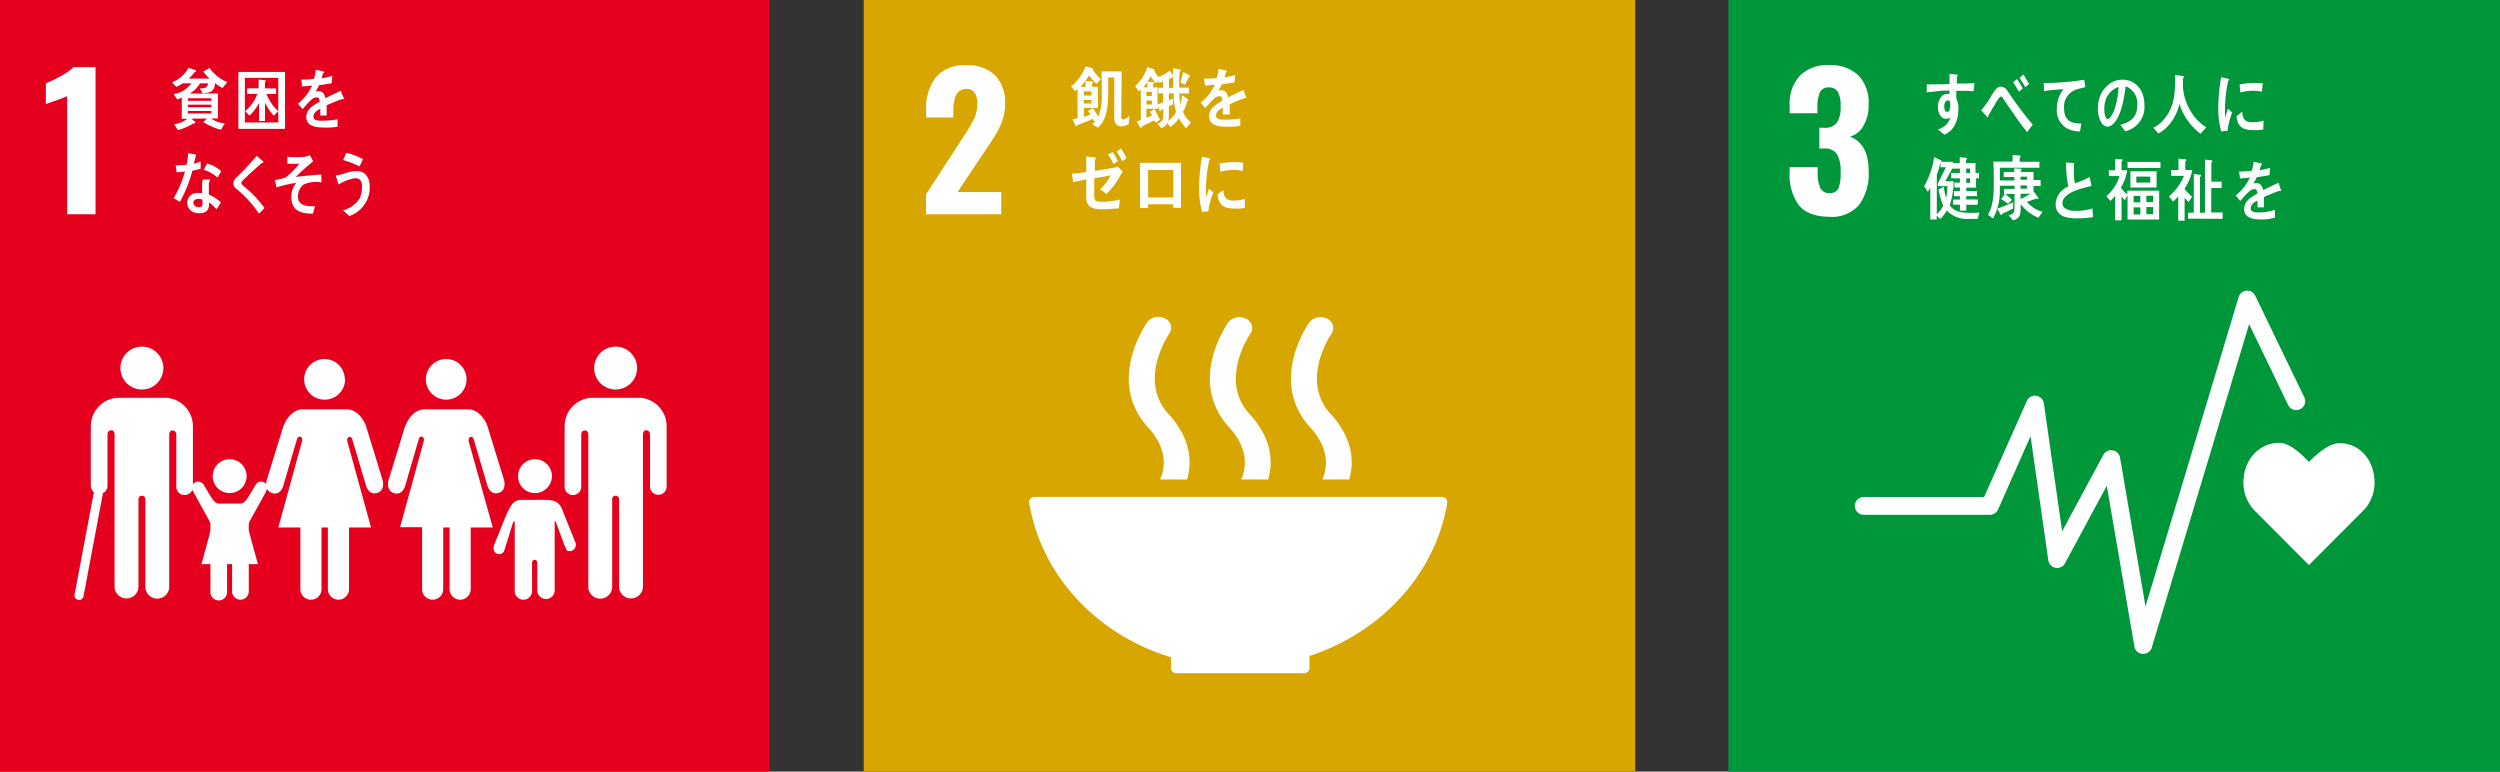
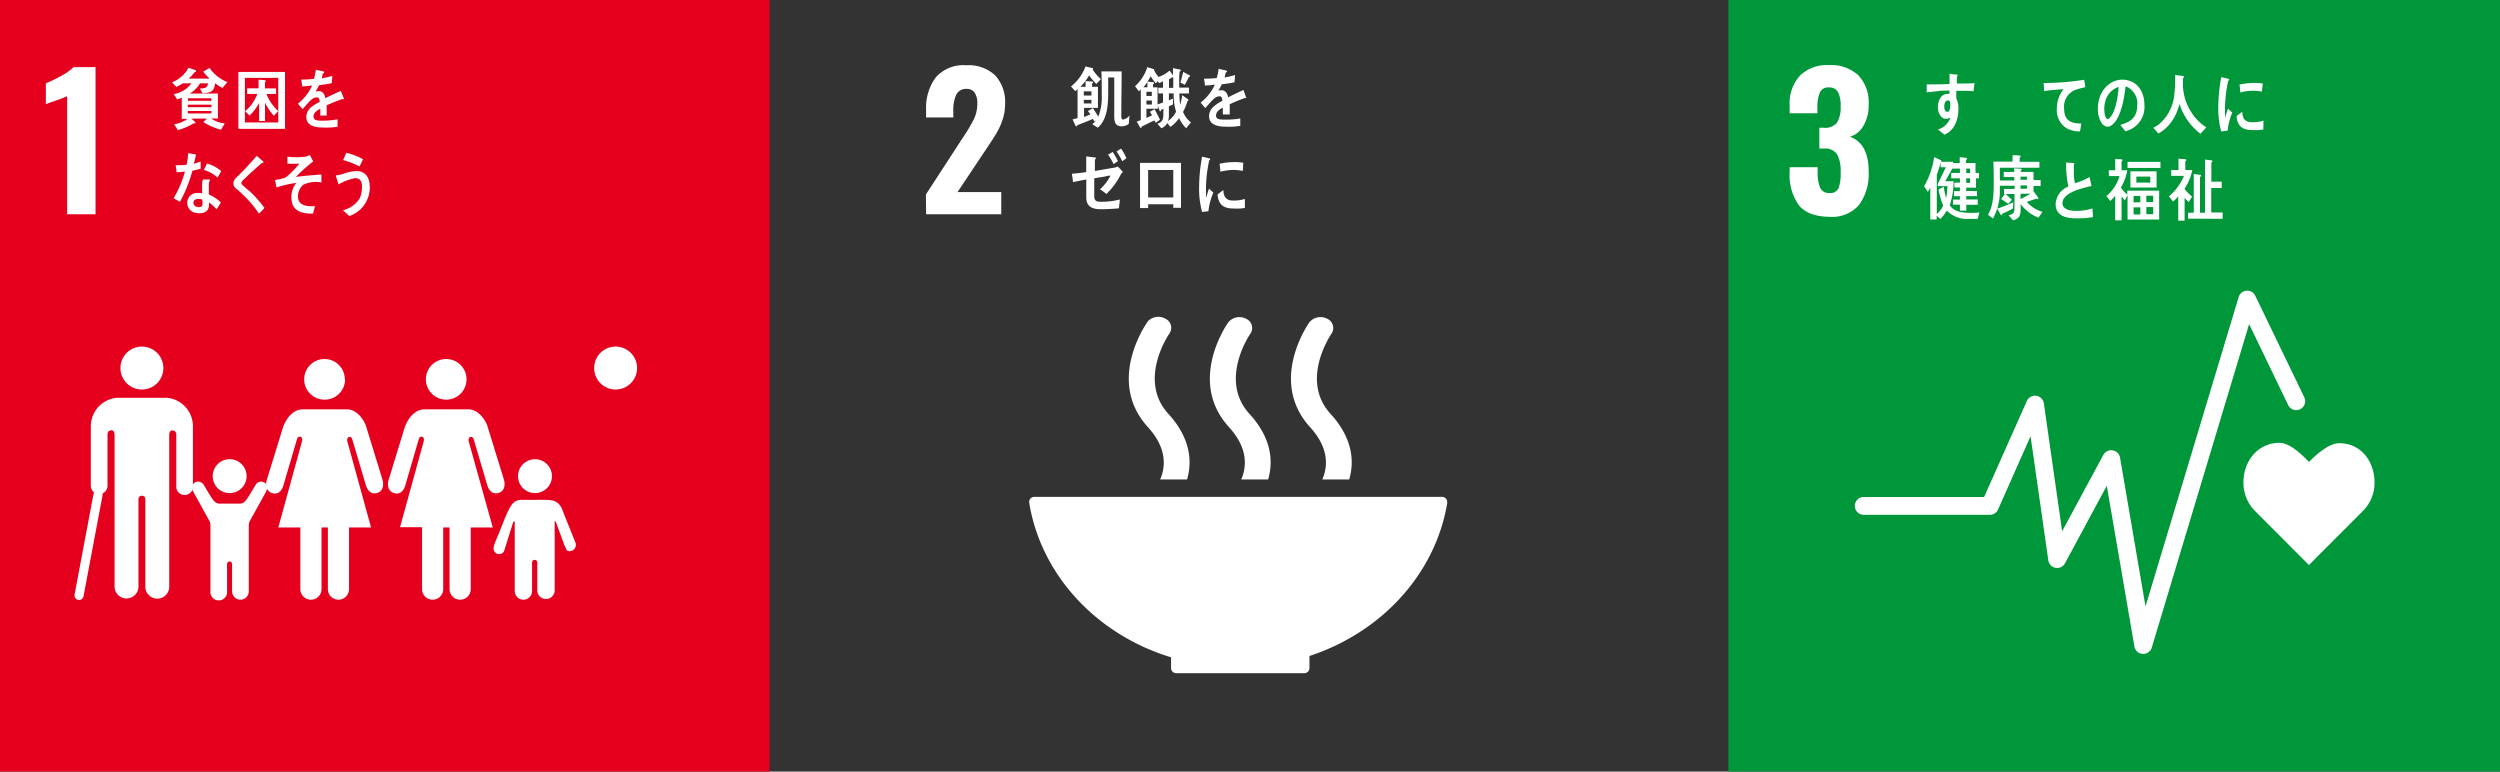
<svg xmlns="http://www.w3.org/2000/svg" viewBox="0 0 392.53 121.15">
  <rect x="0" y="0" width="392.53" height="121.15" fill="#333333" stroke="none" />
  <defs>
    <style>.cls-1{fill:#e5001e;}.cls-2{fill:#d7a600;}.cls-3{fill:#00973b;}.cls-4{fill:#fff;}.cls-5{fill:none;stroke:#fff;stroke-linecap:round;stroke-miterlimit:10;stroke-width:1.43px;}</style>
  </defs>
  <title>Asset 19</title>
  <g id="Layer_2" data-name="Layer 2">
    <g id="Layer_1-2" data-name="Layer 1">
      <rect class="cls-1" width="120.83" height="121.15" />
-       <rect class="cls-2" x="135.61" width="121.15" height="121.15" />
      <rect class="cls-3" x="271.38" width="121.15" height="121.15" />
      <path class="cls-4" d="M10.54,15.1a17.61,17.61,0,0,1-1.83.71c-.8.27-1.3.45-1.51.55V13.08a19.41,19.41,0,0,0,2.35-1.14,8.16,8.16,0,0,0,2-1.4H15v23.1H10.54Z" />
      <path class="cls-4" d="M145.38,30.53,151,21.89l.34-.51a24,24,0,0,0,1.6-2.73,5.63,5.63,0,0,0,.51-2.41,2.83,2.83,0,0,0-.43-1.7,1.43,1.43,0,0,0-1.22-.58,1.69,1.69,0,0,0-1.66.91,5.77,5.77,0,0,0-.46,2.51v1.06h-4.27V17.3a8,8,0,0,1,1.52-5.15,5.76,5.76,0,0,1,4.78-1.9,6.08,6.08,0,0,1,4.55,1.59,6.15,6.15,0,0,1,1.55,4.49,7.54,7.54,0,0,1-.4,2.48,10.79,10.79,0,0,1-.94,2.08c-.36.61-.92,1.47-1.68,2.6l-4.45,6.67h6.87v3.48h-11.8Z" />
      <path class="cls-4" d="M282.43,32.21A8.07,8.07,0,0,1,281,27.05v-.8h4.39V27a6.24,6.24,0,0,0,.42,2.54,1.51,1.51,0,0,0,1.46.77,1.4,1.4,0,0,0,1.41-.78A6.64,6.64,0,0,0,289,27a5.49,5.49,0,0,0-.54-2.75,2.21,2.21,0,0,0-2-.93c-.06,0-.32,0-.8,0V20.06h.71a2.35,2.35,0,0,0,2.06-.8,4.6,4.6,0,0,0,.57-2.62,4.41,4.41,0,0,0-.42-2.19,1.53,1.53,0,0,0-1.46-.72,1.38,1.38,0,0,0-1.37.77,5.72,5.72,0,0,0-.4,2.28v1H281V16.56a6.4,6.4,0,0,1,1.61-4.68,6.07,6.07,0,0,1,4.55-1.66,6.36,6.36,0,0,1,4.62,1.6,6.18,6.18,0,0,1,1.62,4.59,6.24,6.24,0,0,1-.83,3.35,3.51,3.51,0,0,1-2.11,1.7q2.94,1.08,2.94,5.45a8.28,8.28,0,0,1-1.48,5.23,5.6,5.6,0,0,1-4.71,1.9Q283.89,34,282.43,32.21Z" />
      <path class="cls-4" d="M93.29,57.79a3.37,3.37,0,1,1,3.37,3.37,3.37,3.37,0,0,1-3.37-3.37" />
-       <path class="cls-4" d="M100.6,62.46a4.48,4.48,0,0,1,4.07,4.47v9.34a1.31,1.31,0,1,1-2.61,0v-8c0-.3-.09-.71-.64-.71-.38,0-.45.41-.47.66v24a1.88,1.88,0,0,1-3.75,0V78.39a.52.52,0,0,0-.54-.55h0a.51.51,0,0,0-.54.55V92.25a1.88,1.88,0,0,1-3.75,0v-24c0-.25-.1-.66-.48-.66-.55,0-.63.41-.63.71v8a1.31,1.31,0,1,1-2.61,0V66.93a4.48,4.48,0,0,1,4.08-4.47l.25,0h7.36l.26,0" />
      <path class="cls-4" d="M73.25,59.56a3.19,3.19,0,1,0-3.18,3.19,3.19,3.19,0,0,0,3.18-3.19" />
      <path class="cls-4" d="M63.64,66.79,61,75.42s-.47,1.58.87,2,1.75-1.15,1.75-1.15L65.74,69s.11-.55.53-.43.26.71.26.71l-3.72,13.5h3.46V92.5a1.66,1.66,0,1,0,3.32,0V82.82h1V92.5a1.66,1.66,0,0,0,3.32,0V82.82h3.46L73.6,69.32s-.15-.59.26-.71.54.43.54.43l2.13,7.21s.41,1.54,1.74,1.15.88-2,.88-2l-2.66-8.63s-.94-2.5-3-2.5H66.69c-2.1,0-3,2.5-3,2.5" />
      <path class="cls-4" d="M54.14,59.56A3.19,3.19,0,1,0,51,62.75a3.19,3.19,0,0,0,3.18-3.19" />
      <path class="cls-4" d="M44.53,66.79l-2.66,8.63s-.47,1.58.87,2,1.74-1.15,1.74-1.15L46.62,69s.12-.55.54-.43.26.71.26.71L43.7,82.82h3.46V92.5a1.66,1.66,0,1,0,3.32,0V82.82h1V92.5a1.66,1.66,0,1,0,3.32,0V82.82h3.46l-3.72-13.5s-.15-.59.26-.71.53.43.53.43l2.14,7.21s.41,1.54,1.74,1.15.87-2,.87-2l-2.65-8.63s-.94-2.5-3-2.5H47.57c-2.09,0-3,2.5-3,2.5" />
      <path class="cls-4" d="M84,77.42a2.66,2.66,0,1,0-2.66-2.66A2.65,2.65,0,0,0,84,77.42" />
      <path class="cls-4" d="M77.6,85.67A.92.92,0,0,0,78,86.92a.88.88,0,0,0,1.14-.37L80.57,82s.25-.31.25,0V92.8h0a1.36,1.36,0,0,0,2.72,0V88.52s-.08-.61.41-.61.41.61.41.61V92.8a1.37,1.37,0,0,0,2.73,0V82c0-.32.17-.09.17-.09L88.4,85a7.63,7.63,0,0,0,.65,1.47A1,1,0,0,0,90.26,85h0c0-.1-1.69-4.17-1.88-4.74-.6-1.75-1.69-1.74-2.74-1.77s-1.68,0-1.68,0-.67,0-2.06,0-1.82.75-3.34,4.68c-.22.56-1,2.39-1,2.5Z" />
      <path class="cls-4" d="M25.65,57.79a3.37,3.37,0,1,0-3.37,3.37,3.37,3.37,0,0,0,3.37-3.37" />
      <path class="cls-4" d="M18.34,62.46a4.49,4.49,0,0,0-4.08,4.47v9.34a1.31,1.31,0,1,0,2.62,0v-8c0-.3.08-.71.64-.71.37,0,.45.41.47.66v24a1.88,1.88,0,0,0,3.75,0V78.39a.52.52,0,0,1,.54-.55h0a.51.51,0,0,1,.54.55V92.25a1.88,1.88,0,0,0,3.75,0v-24c0-.25.1-.66.48-.66.55,0,.63.41.63.71v8a1.31,1.31,0,1,0,2.61,0V66.93a4.48,4.48,0,0,0-4.08-4.47l-.25,0H18.6l-.26,0" />
      <line class="cls-5" x1="15.4" y1="77.63" x2="12.41" y2="93.49" />
      <path class="cls-4" d="M31.89,76a1,1,0,0,0-1.78.52,1.84,1.84,0,0,0,.09.42l2.68,4.85a1.71,1.71,0,0,1,.16.63V92.85h0a1.31,1.31,0,1,0,2.61,0V88.74s-.07-.58.4-.58.39.58.39.58v4.11a1.31,1.31,0,0,0,2.62,0V82.44a1.71,1.71,0,0,1,.16-.63l2.48-4.48a4.41,4.41,0,0,0,.3-.79A1,1,0,0,0,40.22,76h0c-.07.07-1.31,2.27-1.72,2.68a1.07,1.07,0,0,1-.82.39H34.45a1.06,1.06,0,0,1-.82-.39C33.21,78.29,32,76.09,31.9,76Z" />
      <path class="cls-4" d="M36.06,77.42a2.66,2.66,0,1,0-2.66-2.66,2.65,2.65,0,0,0,2.66,2.66" />
-       <polygon class="cls-4" points="36.06 81.14 39.06 83.33 40.49 88.58 36.06 88.58 31.63 88.58 33.06 83.33 36.06 81.14" />
      <path class="cls-4" d="M183.87,103.14v1.79a.81.81,0,0,0,.79.77h20.15a.8.8,0,0,0,.79-.8h0V103c11.31-3.71,19.77-12.87,21.63-24a.17.17,0,0,0,0-.07.36.36,0,0,0,0-.11.82.82,0,0,0-.82-.81h-64a.82.82,0,0,0-.82.81l.05.37c1.95,11.27,10.65,20.48,22.18,24" />
      <path class="cls-4" d="M205.58,50.62c-.26.38-6.44,9.28.14,16.47,3,3.31,2.76,6.22,1.9,8.19h4.22c.86-2.91.5-6.55-2.93-10.3-4.85-5.3.07-12.47.14-12.58a1.58,1.58,0,0,0-.68-2.36,2.26,2.26,0,0,0-2.79.58" />
      <path class="cls-4" d="M194.89,75.28h4.22c.86-2.91.5-6.55-2.93-10.3-4.85-5.3.06-12.47.14-12.58a1.58,1.58,0,0,0-.69-2.36,2.25,2.25,0,0,0-2.78.58c-.26.37-6.45,9.28.14,16.47,3,3.31,2.76,6.22,1.9,8.19" />
      <path class="cls-4" d="M180.12,50.62c-.26.38-6.45,9.28.14,16.47,3,3.31,2.76,6.22,1.9,8.19h4.22c.86-2.91.5-6.55-2.93-10.3-4.85-5.3.06-12.47.14-12.58A1.58,1.58,0,0,0,182.9,50a2.23,2.23,0,0,0-2.78.58" />
      <path class="cls-4" d="M372.83,75.79c0-3.43-2.2-6.2-5.52-6.2-1.67,0-3.68,1.82-4.77,2.94-1.09-1.12-3-3-4.63-3-3.32,0-5.66,2.78-5.66,6.2A6.27,6.27,0,0,0,354,80.17h0l8.53,8.55,8.52-8.54h0A6.22,6.22,0,0,0,372.83,75.79Z" />
      <path class="cls-4" d="M336.51,102.67h-.09a1.39,1.39,0,0,1-1.29-1.16l-4.34-25.24-6.56,12.17a1.4,1.4,0,0,1-2.62-.47l-2.79-19.48L313.72,80a1.4,1.4,0,0,1-1.28.83H292.63a1.4,1.4,0,1,1,0-2.8h18.9l6.71-15.07a1.4,1.4,0,0,1,1.47-.82,1.42,1.42,0,0,1,1.2,1.19l2.87,20.09,6.47-12a1.41,1.41,0,0,1,2.62.42l4,23.38,14.63-48.59a1.4,1.4,0,0,1,2.6-.2l7.7,15.95a1.4,1.4,0,0,1-2.53,1.22l-6.13-12.71-15.3,50.83A1.4,1.4,0,0,1,336.51,102.67Z" />
      <path class="cls-4" d="M34.94,13.81a6.11,6.11,0,0,1-1.17-.75,2.88,2.88,0,0,1-.12.64c-.24.86-1.2.92-1.86.94l-.4-.75c.34,0,1,0,1.18-.43a1.51,1.51,0,0,0,.08-.38H31.4a4.24,4.24,0,0,1-1.62,1.61h4.44V18.6H33.16a4.27,4.27,0,0,0,2.13.77l-.59,1a9.36,9.36,0,0,1-2.78-1.21l.57-.54H30.05l.54.49a.27.27,0,0,1,.1.15c0,.08-.1.11-.15.11a.26.26,0,0,1-.15,0,9.89,9.89,0,0,1-2.46,1.06l-.59-.92a4.7,4.7,0,0,0,2.1-.85h-.9V15.32a5,5,0,0,1-.73.29l-.53-.84a4.18,4.18,0,0,0,2.77-1.69H28.69a5.2,5.2,0,0,1-1,.56L27,12.92a4.83,4.83,0,0,0,2.59-2.28l1.09.36a.13.13,0,0,1,.09.14c0,.14-.14.19-.23.2a5.6,5.6,0,0,1-.92,1h3.28a10.59,10.59,0,0,1-1-1.09l1-.58a6.2,6.2,0,0,0,2.8,2.22Zm-1.75,1.62h-3.7v.4h3.7Zm0,1H29.49v.4H33.2Zm0,1H29.49v.39H33.2Z" />
      <path class="cls-4" d="M37.43,20.23V11.29h7.32v8.94Zm6.26-8H38.45v7h5.24ZM43,18.18a8.77,8.77,0,0,1-1.39-2.06V19h-.93V16.15a6.94,6.94,0,0,1-1.51,2l-.67-.7a6.46,6.46,0,0,0,1.9-2.7H38.81v-.88H40.6V12.5l.95.09c.08,0,.17,0,.17.15s-.08.12-.12.14v1h1.75v.88H41.83a7.61,7.61,0,0,0,1.85,2.68Z" />
      <path class="cls-4" d="M53.89,15.59a.21.21,0,0,1-.13-.05c-.64.22-1.88.71-2.47,1v1.6h-1c0-.15,0-.3,0-.48v-.58c-.71.33-1.07.76-1.07,1.24s.41.63,1.22.63A12.92,12.92,0,0,0,53,18.73l0,1.17a11,11,0,0,1-2.29.12c-1.74,0-2.62-.55-2.62-1.66a2.07,2.07,0,0,1,.73-1.5A6.52,6.52,0,0,1,50.19,16c0-.47-.16-.71-.42-.71a1.32,1.32,0,0,0-.92.4,6.65,6.65,0,0,0-.68.7c-.33.37-.54.62-.66.74l-.74-.85A7.51,7.51,0,0,0,49,13.43c-.47.06-1,.1-1.56.14q-.06-.6-.15-1.08a15.66,15.66,0,0,0,2-.11,7.57,7.57,0,0,0,.3-1.43l1.21.27a.12.12,0,0,1,.1.12c0,.07,0,.12-.14.16s-.13.45-.24.8a13.36,13.36,0,0,0,1.66-.39l-.09,1.15c-.49.1-1.15.21-2,.32a7,7,0,0,1-.55,1,1.83,1.83,0,0,1,.5-.07c.55,0,.9.36,1.06,1.11.72-.38,1.53-.76,2.41-1.15L54,15.47C54,15.55,54,15.59,53.89,15.59Z" />
      <path class="cls-4" d="M31.5,26.49a12.08,12.08,0,0,1-1.29.31,21.54,21.54,0,0,1-1.95,4.88c-.33-.17-.66-.36-1-.56a16.78,16.78,0,0,0,1.78-4.19,9.66,9.66,0,0,1-1.32.11c0-.36-.1-.72-.14-1.1a3.93,3.93,0,0,0,.49,0,8.47,8.47,0,0,0,1.23-.08,9.86,9.86,0,0,0,.24-1.8c.42.06.83.12,1.24.21-.11.48-.21,1-.36,1.44a7.87,7.87,0,0,0,1.07-.35C31.51,25.75,31.5,26.12,31.5,26.49ZM34,32.85a7.93,7.93,0,0,0-1.18-1.07c0,.11,0,.23,0,.34,0,1.07-.73,1.36-1.53,1.36a2.63,2.63,0,0,1-.84-.13,1.58,1.58,0,0,1-1.05-1.48A1.55,1.55,0,0,1,31,30.29a4.49,4.49,0,0,1,.73.06c0-.48,0-1,0-1.46a2.19,2.19,0,0,1,.14-.71h.8c.05,0,.31,0,.31.09a.08.08,0,0,0,0,0,1.26,1.26,0,0,0-.19.63c0,.55,0,1.09,0,1.64a6.44,6.44,0,0,1,1.89,1.24C34.46,32.17,34.23,32.53,34,32.85Zm-2.22-1.5a1.47,1.47,0,0,0-.63-.11c-.34,0-.76.1-.78.59s.49.7.84.7.57-.08.59-.52C31.79,31.79,31.78,31.57,31.77,31.35Zm2.38-3.47A5.51,5.51,0,0,0,32,26.68l.51-1a5.42,5.42,0,0,1,2.22,1.2Z" />
      <path class="cls-4" d="M40.65,33.53A17,17,0,0,0,38,30.44a8.3,8.3,0,0,0-.76-.69,2,2,0,0,1-.43-.4,1,1,0,0,1-.16-.57,1.18,1.18,0,0,1,.43-.87c.44-.45.89-.86,1.32-1.32.64-.7,1.29-1.39,1.91-2.12l.76.66a2.26,2.26,0,0,1,.29.25s0,.06,0,.1-.2.16-.3.14c-.6.55-1.22,1.08-1.82,1.64-.26.23-.5.49-.75.72a2.9,2.9,0,0,0-.36.34.7.7,0,0,0-.23.41.4.4,0,0,0,.16.31c.36.36.77.68,1.15,1a18.57,18.57,0,0,1,2.31,2.6C41.28,32.94,41,33.24,40.65,33.53Z" />
      <path class="cls-4" d="M47.62,29a2.43,2.43,0,0,0-.8,2.23c.17,1,1.39,1.15,2,1.15l.64,0c-.1.4-.22.78-.32,1.16H49c-1.26,0-3.06-.22-3.22-2.16a3.52,3.52,0,0,1,.74-2.67,18.8,18.8,0,0,0-3.12.72c-.06-.39-.14-.78-.22-1.17a7.92,7.92,0,0,0,1.65-.39A11.92,11.92,0,0,0,47,25.69a14.81,14.81,0,0,1-1.88,0c0-.37,0-.73,0-1.09a11.57,11.57,0,0,0,2.82,0,3,3,0,0,0,.71-.25c.18.33.36.66.52,1a24.57,24.57,0,0,0-2.71,2.43c1.32-.17,2.65-.29,4-.38,0,.42,0,.84,0,1.25A4.65,4.65,0,0,0,47.62,29Z" />
      <path class="cls-4" d="M54.85,33.92c-.33-.3-.67-.62-1-.9a4.36,4.36,0,0,0,2.61-1.85,4.14,4.14,0,0,0,.37-1.64c.06-1-.21-1.51-1.05-1.56a7.61,7.61,0,0,0-2.64,1c0-.16-.41-1.29-.41-1.38s.1-.06.13-.06A5.58,5.58,0,0,0,54,27.26a6.1,6.1,0,0,1,2.14-.4c1.45.1,2,1.29,1.91,2.87A4.74,4.74,0,0,1,54.85,33.92Zm1.59-7.79a13.34,13.34,0,0,0-2.57-1L54.38,24A9.84,9.84,0,0,1,57,25C56.83,25.36,56.65,25.75,56.44,26.13Z" />
      <path class="cls-4" d="M195.68,15.37a.27.27,0,0,1-.14,0c-.64.21-1.87.7-2.46,1v1.6H192c0-.14,0-.3,0-.47v-.59c-.72.33-1.07.76-1.07,1.24s.41.63,1.22.63a13.66,13.66,0,0,0,2.59-.18v1.16a11,11,0,0,1-2.28.13c-1.74,0-2.62-.55-2.62-1.67a2,2,0,0,1,.73-1.49,6.39,6.39,0,0,1,1.35-.9c0-.46-.16-.71-.41-.71a1.3,1.3,0,0,0-.92.4,8.06,8.06,0,0,0-.69.71c-.33.36-.53.61-.66.74l-.73-.86a7.53,7.53,0,0,0,2.24-2.82c-.47.07-1,.11-1.57.14,0-.39-.09-.76-.14-1.08a16,16,0,0,0,2-.1,8.63,8.63,0,0,0,.3-1.44l1.2.27a.13.13,0,0,1,.11.13c0,.06-.05.11-.14.15s-.13.45-.24.8a13,13,0,0,0,1.66-.38l-.1,1.14c-.49.11-1.14.21-2,.32a5.92,5.92,0,0,1-.56,1,1.94,1.94,0,0,1,.51-.07c.55,0,.9.36,1.06,1.11.71-.37,1.52-.76,2.4-1.15l.41,1.16C195.78,15.33,195.75,15.37,195.68,15.37Z" />
      <path class="cls-4" d="M177.23,19.46a2.1,2.1,0,0,1-1.06.38c-1.06,0-1.22-.66-1.22-1.68,0-2,0-4,0-6H174v2.15c0,2-.08,4.39-1.63,5.74l-.87-.55a2.59,2.59,0,0,0,.58-.61l-.26.18c-.07-.14-.16-.28-.22-.41-.81.38-1.64.68-2.45,1,0,.05-.06.18-.12.18a.16.16,0,0,1-.16-.1l-.47-1c.26-.06.53-.12.79-.2V14c-.13.1-.24.22-.37.31l-.66-.73a7.26,7.26,0,0,0,2.28-3.15l1.05.26s.15,0,.15.1a.11.11,0,0,1-.09.11,7.27,7.27,0,0,0,1.3,1.52l-.71.77A12,12,0,0,1,171,11.83a8.35,8.35,0,0,1-1.36,1.8h.81v-.9l1,.07c.07,0,.18,0,.18.12s-.11.15-.16.18v.53h.92v3.31h-2.18v1.42c.33-.12.66-.26,1-.4-.13-.18-.26-.36-.41-.53l.8-.45c.29.44.59.89.85,1.35a8.61,8.61,0,0,0,.54-3.43c0-1.23,0-2.46-.06-3.69h3.18c0,2.32-.05,4.65-.05,7,0,.24,0,.56.28.56a1.66,1.66,0,0,0,1-.64Zm-5.86-5.12h-1.2V15h1.2Zm0,1.34h-1.2v.57h1.2Z" />
      <path class="cls-4" d="M186.23,20.14a5.85,5.85,0,0,1-1.1-1.59,5,5,0,0,1-1.38,1.38l-.46-.61a2,2,0,0,1-.94.82l-.61-.7c.71-.29.92-.62.92-1.48,0-.3,0-.59,0-.89l-.35.18c0,.1-.06.23-.15.23a.11.11,0,0,1-.08-.07l-.28-.79v.45H180v1.44c.29-.13.6-.25.88-.4a5,5,0,0,0-.33-.55l.73-.42c.3.54.58,1.09.85,1.66l-.67.48-.22-.38c-.66.33-1.34.64-2,1,0,.09,0,.19-.13.19a.1.1,0,0,1-.09-.06l-.54-.95a4.88,4.88,0,0,0,.64-.23V14.05a2.06,2.06,0,0,1-.31.28l-.6-.79a6.72,6.72,0,0,0,1.93-3l1.07.33s0,0,0,.08a.1.1,0,0,1,0,.08,4.58,4.58,0,0,0,.7,1.05,5.2,5.2,0,0,0,1.73-1l.53.75c0-.31,0-.62,0-.94V10.7l1.12.22a.12.12,0,0,1,.11.12c0,.12-.12.18-.2.2-.05.74-.05,1.49-.05,2.23v.28h1.53v.92h-1.5a11.4,11.4,0,0,0,.13,1.76,8.39,8.39,0,0,0,.31-1.49l.9.64a.16.16,0,0,1,.07.13.21.21,0,0,1-.15.18,7.92,7.92,0,0,1-.69,1.68A4,4,0,0,0,187,19.22Zm-6.07-7.25q-.3.42-.63.81h.63ZM180,14.41v.65h.85v-.65Zm.86,1.38H180v.62h.86Zm1.75-1.13h-.74v-.89h.74v-1a6.46,6.46,0,0,1-.6.27l-.23-.27-.31.3a6.28,6.28,0,0,1-.79-1.1,8.94,8.94,0,0,1-.51.84l.84.09c.06,0,.19,0,.19.13s-.1.15-.16.18v.5h.71v2.69l.86-.31Zm1.63,0h-.71v1.11c.21-.11.43-.2.64-.3v.93c-.21.11-.44.19-.64.3v1.54a2.19,2.19,0,0,1-.14.77,4.05,4.05,0,0,0,1.27-1.47A9,9,0,0,1,184.28,14.66Zm-.07-2.52-.12,0a5.09,5.09,0,0,1-.5.3v1.36h.65C184.24,13.23,184.22,12.69,184.21,12.14Zm2.5-.05c-.21.4-.4.82-.63,1.22l-.71-.34c.19-.55.3-1.12.45-1.68l1.05.56s0,.07,0,.11S186.79,12.09,186.71,12.09Z" />
      <path class="cls-4" d="M176.13,27.13c-.12.2-.22.4-.33.59a11.06,11.06,0,0,1-2.09,2.74,6.23,6.23,0,0,0-1-.73,7.3,7.3,0,0,0,1.65-2.16c-.35,0-.7.11-1,.17-.52.08-1,.16-1.55.26,0,.42,0,.83,0,1.24v1.51c0,.85.4.93,1.07.93a11.27,11.27,0,0,0,2.94-.36c0,.47-.1.94-.14,1.39-1,.09-1.92.14-2.89.14-1.13,0-2.23-.32-2.23-1.82V28.18c-.71.12-1.4.28-2.1.41,0-.43-.1-.87-.16-1.31.75-.06,1.5-.14,2.25-.26V24.56l1.34.16c.08,0,.17,0,.17.15a.23.23,0,0,1-.15.19c0,.59,0,1.18,0,1.78.95-.15,1.9-.33,2.85-.48a2.83,2.83,0,0,0,.74-.21,9,9,0,0,1,.82.87C176.24,27.08,176.17,27.11,176.13,27.13Zm-1.28-1.36a11.13,11.13,0,0,0-.87-1.49l.73-.42a11.37,11.37,0,0,1,.82,1.44Zm1.36-.45a11.71,11.71,0,0,0-.9-1.54l.71-.45a10,10,0,0,1,.85,1.5Z" />
      <path class="cls-4" d="M184.22,32.63v-.56h-3.95v.6H179c0-2.37,0-4.73,0-7.1l3.3,0,3.13,0c0,2.24,0,4.48,0,6.72v.34Zm0-5.94h-3.95V31h3.95Z" />
      <path class="cls-4" d="M189.74,33.16l-1,.12a14,14,0,0,1-.46-4.09,27.15,27.15,0,0,1,.46-4.59l.79.18a1.78,1.78,0,0,1,.38.1.13.13,0,0,1,.1.14.14.14,0,0,1-.14.14,21.19,21.19,0,0,0-.52,4.77c0,.39,0,.77,0,1.16.16-.49.31-1,.48-1.47l.68.62A10,10,0,0,0,189.74,33.16Zm5.72-.51a7,7,0,0,1-1.65.09c-1.28,0-2.48-.25-2.64-2.21.31-.23.61-.47.92-.69,0,1.11.52,1.62,1.36,1.64a5.83,5.83,0,0,0,2-.24C195.47,31.71,195.46,32.17,195.46,32.65Zm-.33-5.81a7,7,0,0,0-2.09-.13,10.34,10.34,0,0,0-1.44.25c0-.38-.06-.86-.11-1.25a10.83,10.83,0,0,1,2-.25,8.08,8.08,0,0,1,1.7.09C195.2,26,195.17,26.41,195.13,26.84Z" />
      <path class="cls-4" d="M349.76,20.53c-.32,0-.63.08-1,.12a13.64,13.64,0,0,1-.46-4,26.57,26.57,0,0,1,.46-4.54l.77.18a2,2,0,0,1,.38.1.13.13,0,0,1,.1.13.14.14,0,0,1-.15.14,21.24,21.24,0,0,0-.51,4.71c0,.39,0,.76,0,1.15.16-.49.31-1,.47-1.46.23.2.45.42.67.62A10.23,10.23,0,0,0,349.76,20.53Zm5.61-.2a6.7,6.7,0,0,1-1.61.09c-1.26,0-2.44-.25-2.59-2.19.3-.22.59-.46.9-.68,0,1.11.51,1.6,1.33,1.63a5.58,5.58,0,0,0,2-.24C355.38,19.4,355.38,19.86,355.37,20.33Zm-.22-5.94a7,7,0,0,0-2-.12,8.69,8.69,0,0,0-1.41.25c0-.39-.06-.86-.11-1.24a10.42,10.42,0,0,1,2-.25,7.8,7.8,0,0,1,1.67.09C355.22,13.54,355.19,14,355.15,14.39Z" />
      <path class="cls-4" d="M309.87,14.32l-1.1-.06c-.54,0-1.07,0-1.61,0,0,.4,0,.78,0,1.18a3.5,3.5,0,0,1,.33,1.7c0,1.81-.72,3.42-2.21,4-.32-.28-.67-.53-1-.82a2.79,2.79,0,0,0,1.95-1.86,1.37,1.37,0,0,1-.75.18c-.76,0-1.21-1-1.21-1.82,0-1,.51-2.07,1.46-2.07a1.16,1.16,0,0,1,.36,0c0-.18,0-.35,0-.53-.61,0-1.23,0-1.83.09s-1.16.11-1.74.19c0-.41,0-.83,0-1.25,1.19,0,2.38,0,3.58-.06,0-.53,0-1.06,0-1.6.26,0,.54.07.8.11a3.26,3.26,0,0,1,.33,0c.06,0,.14,0,.14.13a.32.32,0,0,1-.12.23c0,.35,0,.72,0,1.06.92,0,1.85,0,2.77-.06Zm-4,1.44c-.42,0-.6.48-.6.92s.11.88.48.88.47-.61.47-1S306.21,15.76,305.86,15.76Z" />
-       <path class="cls-4" d="M318.28,20.75c-.45-.62-1-1.25-1.46-1.93l-1.69-2.44c-.18-.27-.37-.57-.56-.84s-.22-.38-.39-.38-.47.46-.61.66-.36.59-.52.87c-.31.5-.57,1-.87,1.49v.06c0,.09,0,.17-.12.17l-1-1.1a13.26,13.26,0,0,0,1.06-1.38c.34-.51.64-1.08,1-1.59s.6-.73,1.11-.73a1.19,1.19,0,0,1,.89.56c.19.24.38.56.56.81.42.6.84,1.21,1.26,1.78.66.9,1.52,2,2.22,2.8ZM317,14.4c-.29-.51-.6-1-.92-1.47l.61-.52a12,12,0,0,1,.9,1.47Zm1-.7a14.56,14.56,0,0,0-.92-1.47l.62-.52c.31.47.61,1,.88,1.48Z" />
      <path class="cls-4" d="M327.21,13.74a11,11,0,0,0-1.31.36A2.8,2.8,0,0,0,324.09,17c0,2.17,1.36,2.37,2.7,2.4-.06.4-.12.82-.21,1.23h-.18a4.15,4.15,0,0,1-1.75-.41,3.25,3.25,0,0,1-1.7-3.09A4.92,4.92,0,0,1,324,14c-1,.06-2.09.16-3.07.3,0-.53,0-.85-.07-1.27a39.19,39.19,0,0,0,5.09-.32l1.31-.18c0,.17.14,1,.15,1.08S327.31,13.72,327.21,13.74Z" />
      <path class="cls-4" d="M333.71,20.61c-.27-.32-.52-.65-.79-1,1.38-.41,2.65-1,2.65-3.06a2.86,2.86,0,0,0-1.82-3c-.23,1.88-.7,4.86-2.06,6a1.24,1.24,0,0,1-.81.35,1.31,1.31,0,0,1-.93-.63,4.09,4.09,0,0,1-.56-2.23c0-2.65,1.77-4.53,3.84-4.53,1.91,0,3.47,1.42,3.47,4A3.91,3.91,0,0,1,333.71,20.61Zm-3.06-5a4.34,4.34,0,0,0-.25,1.48c0,.45.08,1.6.57,1.6.17,0,.32-.21.42-.35.82-1,1.17-3.27,1.26-4.69A3.2,3.2,0,0,0,330.65,15.61Z" />
      <path class="cls-4" d="M345.5,21a9.36,9.36,0,0,1-3.29-4.68,11.14,11.14,0,0,1-.48,1.41,7,7,0,0,1-1.93,2.62,4.83,4.83,0,0,1-.91.61l-.79-.9a5,5,0,0,0,1.06-.7,6.92,6.92,0,0,0,2.2-4.23,19.69,19.69,0,0,0,.14-3.35l1.24.14c.07,0,.17.06.17.16a.23.23,0,0,1-.16.2c0,.43,0,.87,0,1.31a8.25,8.25,0,0,0,1.39,4.15A7.51,7.51,0,0,0,346.42,20Z" />
      <path class="cls-4" d="M310.52,34.36l-1.22,0a4.45,4.45,0,0,1-3.64-1.3,5.66,5.66,0,0,1-1,1.32l-.58-.51v.59h-1v-5a4.4,4.4,0,0,1-.39.66l-.58-.88a12.91,12.91,0,0,0,1.57-4.57l1.07.49a.13.13,0,0,1,.08.11c0,.06-.06.11-.1.14h1.92v.86l-1.22,2.18h1.31a11.63,11.63,0,0,1-.61,3.77c.72,1.11,2.17,1.2,3.26,1.2.47,0,.93,0,1.4-.06Zm-6.26-5.13v-.36l1.27-2.61h-.83v-.74c-.17.65-.37,1.3-.6,1.93v6.16a3.83,3.83,0,0,0,1-1.31,14.66,14.66,0,0,1-.73-2.53l.83-.45a10.41,10.41,0,0,0,.37,1.78,14.66,14.66,0,0,0,.21-1.87Zm6-1.23v1.47h-1.54V30h1.69v.8h-1.69v.52h1.81v.84h-1.8v.91h-1v-.93h-1.09v-.8h1.09v-.54h-.93v-.79h.93v-.58h-.86v-.76h.86V28h-1.36v-.85h1.36v-.68h-1.28V25.6h1.25v-.92l1,.1a.14.14,0,0,1,.14.16c0,.08-.1.15-.15.19v.47h1.49v1.55h.54V28Zm-.94-1.53h-.6v.7h.6Zm0,1.53h-.6v.71h.6Z" />
      <path class="cls-4" d="M320.06,34.18a6.5,6.5,0,0,1-2.79-2.13c0,.25,0,.49,0,.74,0,1.13-.29,1.55-1.19,1.8l-.71-.78c.69-.2.93-.33.93-1.24V30.46h-1.4c.34.3.66.59,1,.92l-.6.62c-.36-.26-.72-.51-1.09-.75l.58-.79h-.14v-.8h1.67v-.5H314c0,.38,0,.77,0,1.15a8.73,8.73,0,0,1-1.08,4l-.79-.61c.83-1.28.91-3.28.91-4.85,0-1.15,0-2.31-.06-3.48H316v-1c.35,0,.78,0,1.12.06.06,0,.14,0,.14.13a.22.22,0,0,1-.15.19v.65h3.1v.94H314c0,.65,0,1.3,0,2h2.27V27.8h-1.66V27h1.65v-.57l1,.06c.07,0,.16,0,.16.13a.2.2,0,0,1-.13.17V27h2v1.26h1.11v.94h-1.11v1l.08-.07L320,31a.24.24,0,0,1,.05.14.12.12,0,0,1-.12.13.36.36,0,0,1-.2-.08c-.5.16-1,.34-1.49.51a5,5,0,0,0,2.46,1.56Zm-4-1.44a16.42,16.42,0,0,1-1.69.82c0,.08-.06.22-.14.22s-.09-.05-.11-.09l-.53-.93a26.19,26.19,0,0,0,2.52-1Zm2.19-5h-1v.49h1Zm0,1.37h-1v.52h1Zm-1,1.31v.84a15.55,15.55,0,0,0,1.55-.85Z" />
      <path class="cls-4" d="M326,34.28c-1.25,0-3.24-.2-3.24-2.24a3.1,3.1,0,0,1,2-2.75,16.48,16.48,0,0,1-.35-3.78l.79.06.39.05c.05,0,.1,0,.1.09a.23.23,0,0,1-.06.12,6.44,6.44,0,0,0,0,1,6.85,6.85,0,0,0,.16,1.91.11.11,0,0,0,.08,0,9.27,9.27,0,0,0,2.2-.95c.13.46.22.94.32,1.41-1.09.27-4.56.95-4.56,2.71,0,1,1.3,1.19,1.9,1.19a8,8,0,0,0,2.82-.38c0,.45.06.91.07,1.37A14.32,14.32,0,0,1,326,34.28Z" />
      <path class="cls-4" d="M334.05,34.47V30.63l-.42.84c-.18-.21-.34-.42-.52-.64v3.76h-1V30.72a4.71,4.71,0,0,1-.77.83l-.62-.76a6.38,6.38,0,0,0,2.07-3.15h-1.68v-.91h1V24.94l1,.08c.06,0,.15,0,.15.12a.19.19,0,0,1-.15.17v1.42h.9a8,8,0,0,1-1,2.72,4.37,4.37,0,0,0,1,1.09v-.6h5v4.53Zm0-8.1v-.95h5.17v.95Zm.45,3.08V26.9h4.11v2.55Zm1.56,1.32H335v1h1.06Zm0,1.78H335v1.12h1.06Zm1.56-4.82h-2.19v.94h2.19Zm.46,3H337v1h1.08Zm0,1.78H337v1.12h1.08Z" />
      <path class="cls-4" d="M343,29.62v.05a8.52,8.52,0,0,0,1.19,1.21l-.54.84a5.81,5.81,0,0,1-.64-.67v3.6h-1V30.82a5.8,5.8,0,0,1-.81.83l-.65-.81a8.46,8.46,0,0,0,2.36-3.23h-2v-.92h1.14V24.91l1.09.09a.16.16,0,0,1,.13.15.18.18,0,0,1-.15.16v1.38h1.1A8.06,8.06,0,0,1,343,29.62Zm.55,4.71V33.4h.9V27.32l1,.13a.15.15,0,0,1,.14.15c0,.09-.1.15-.17.18V33.4h.79V25.06l1,.11c.07,0,.16.06.16.15s-.1.16-.16.2v3h1.62v1h-1.64v3.84h1.79v1Z" />
-       <path class="cls-4" d="M358.06,30a.27.27,0,0,1-.14-.05c-.64.22-1.87.71-2.46,1v1.6h-1c0-.15,0-.3,0-.48v-.58c-.71.33-1.07.76-1.07,1.23s.41.64,1.22.64a7.93,7.93,0,0,0,2.59-.42l0,1.22a7.27,7.27,0,0,1-2.23.3c-1.74,0-2.62-.55-2.62-1.66a2.07,2.07,0,0,1,.73-1.5,6.52,6.52,0,0,1,1.36-.89c0-.47-.16-.71-.42-.71a1.28,1.28,0,0,0-.92.4,6.65,6.65,0,0,0-.68.7l-.66.74-.74-.85a7.41,7.41,0,0,0,2.24-2.82c-.47.06-1,.11-1.56.14q-.06-.6-.15-1.08a15.66,15.66,0,0,0,2-.11,7.57,7.57,0,0,0,.3-1.43l1.2.27c.08,0,.11.06.11.12s0,.12-.14.16l-.24.8a15.46,15.46,0,0,0,1.66-.39l-.1,1.15c-.48.1-1.14.2-2,.32a7.57,7.57,0,0,1-.55,1,1.83,1.83,0,0,1,.5-.07c.55,0,.9.36,1.06,1.11.71-.38,1.52-.76,2.4-1.16l.41,1.17C358.16,29.92,358.13,30,358.06,30Z" />
    </g>
  </g>
</svg>